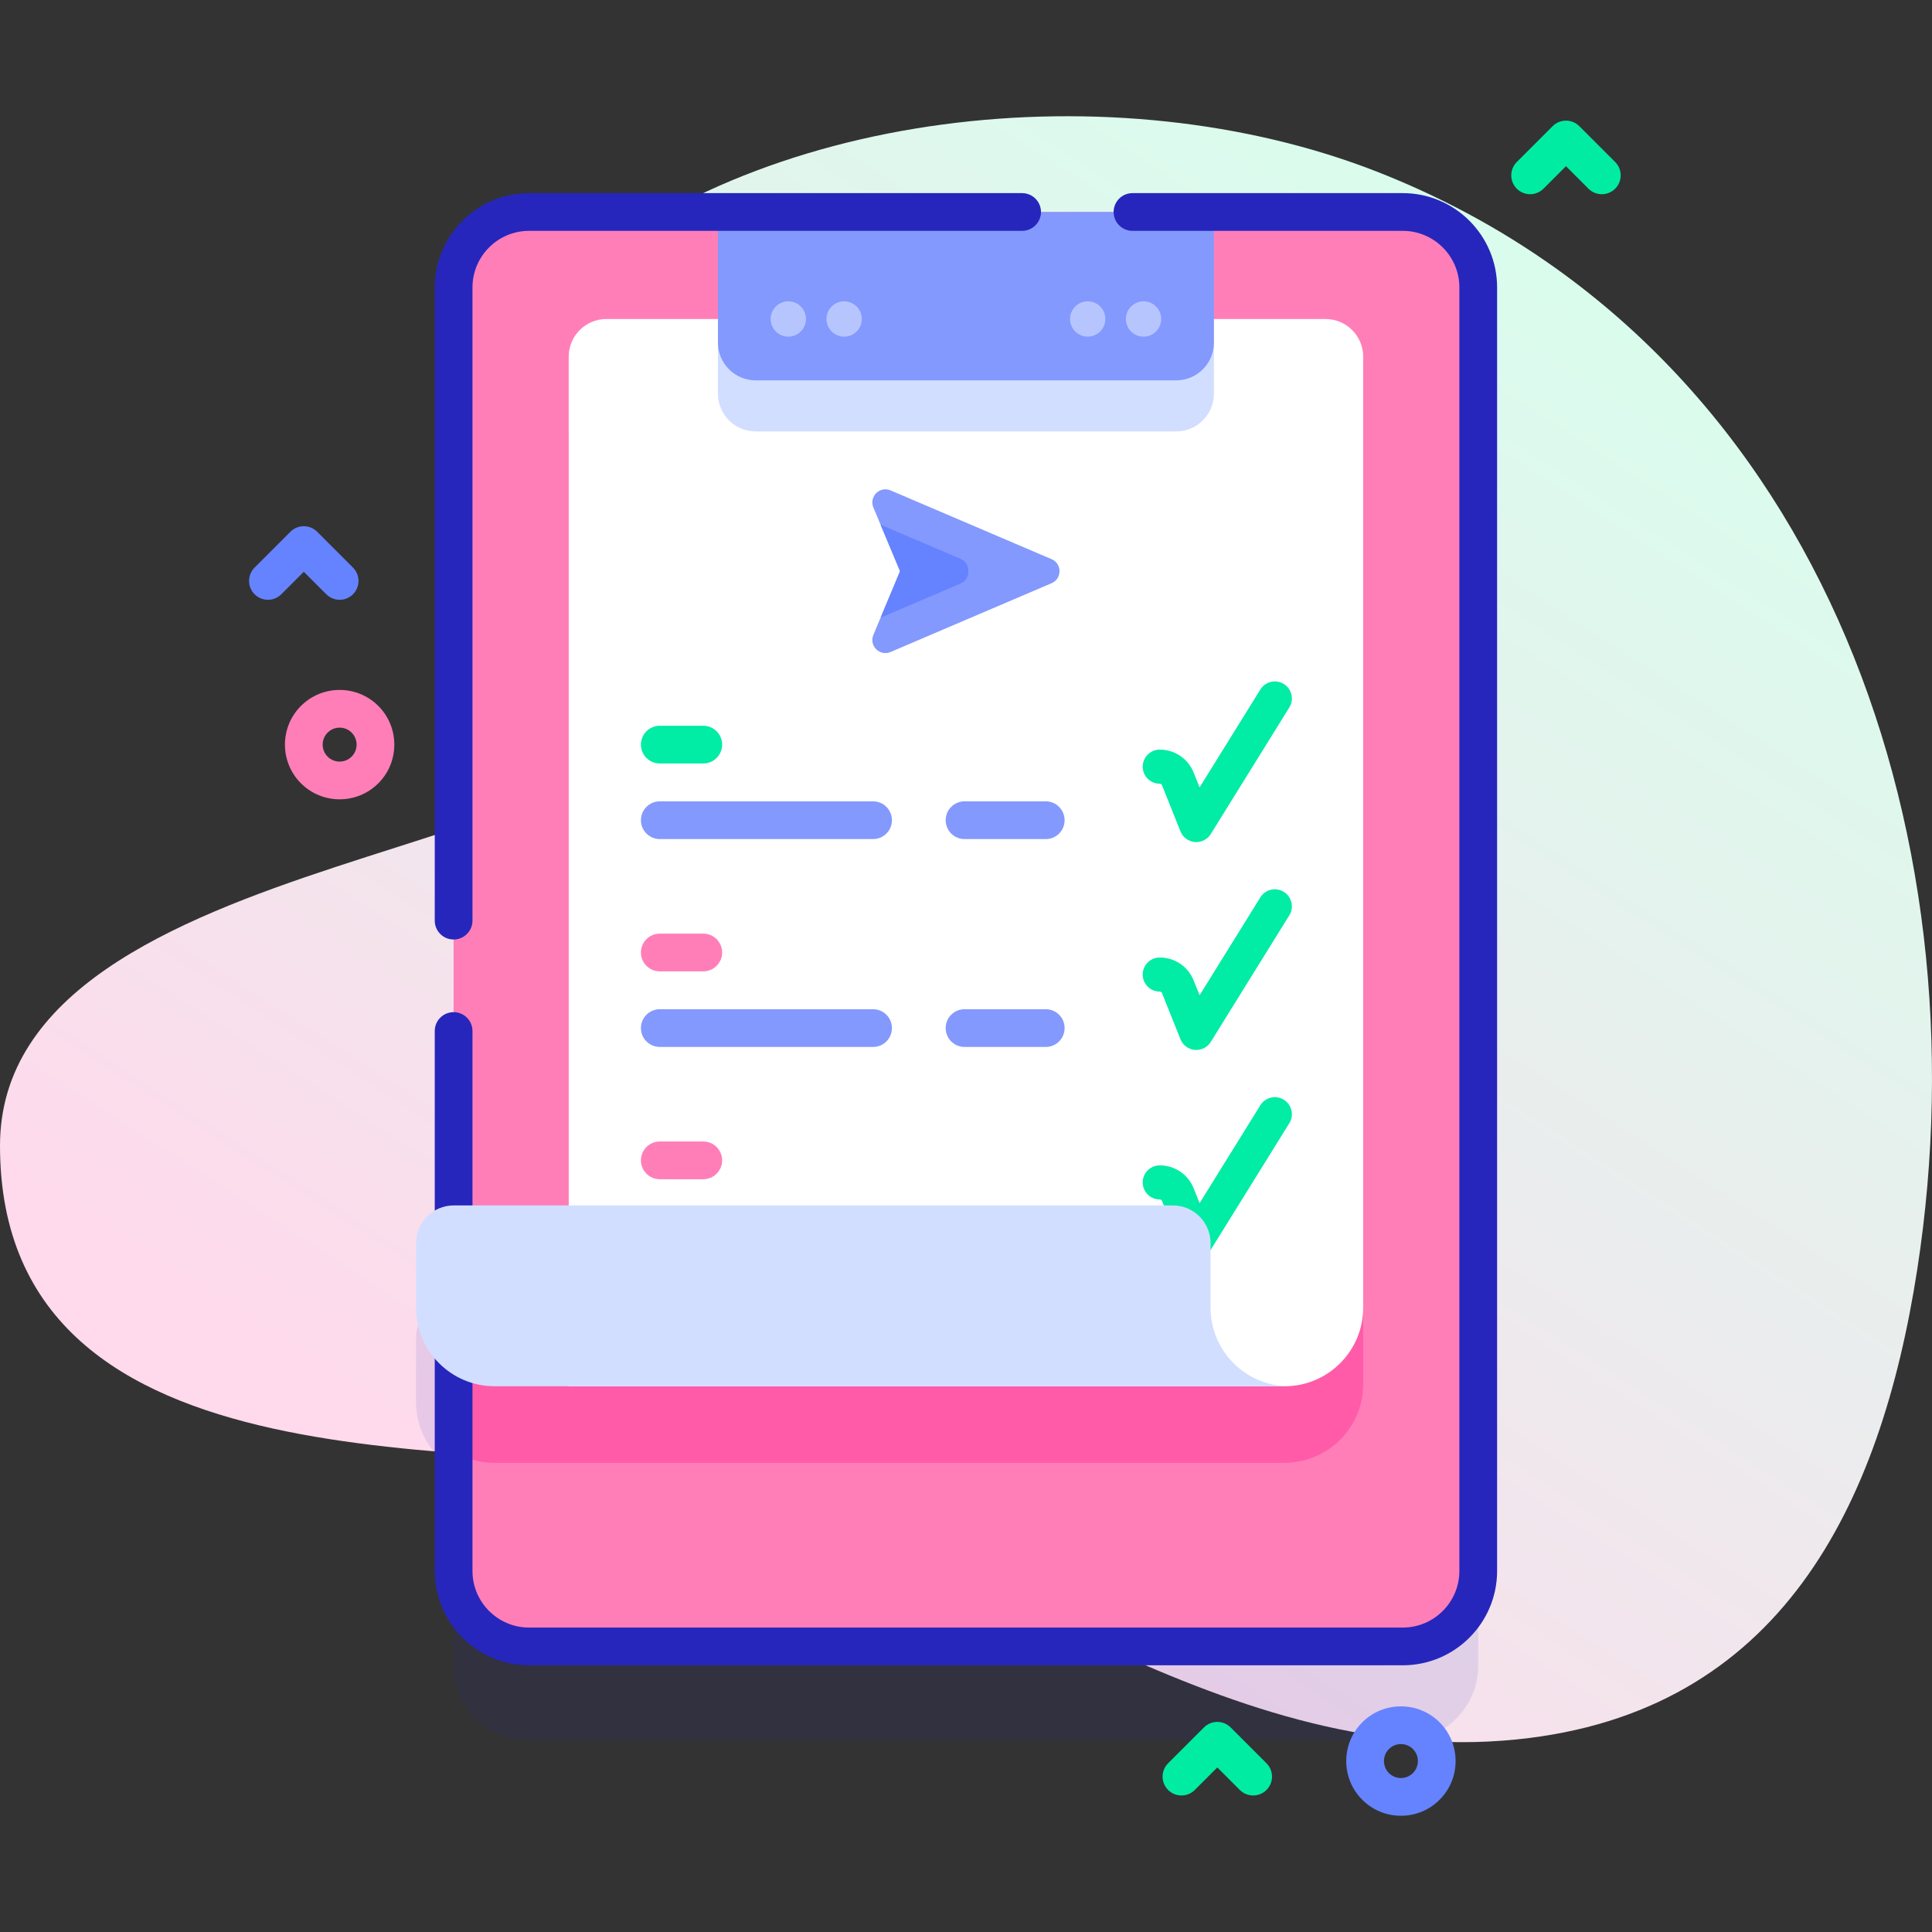
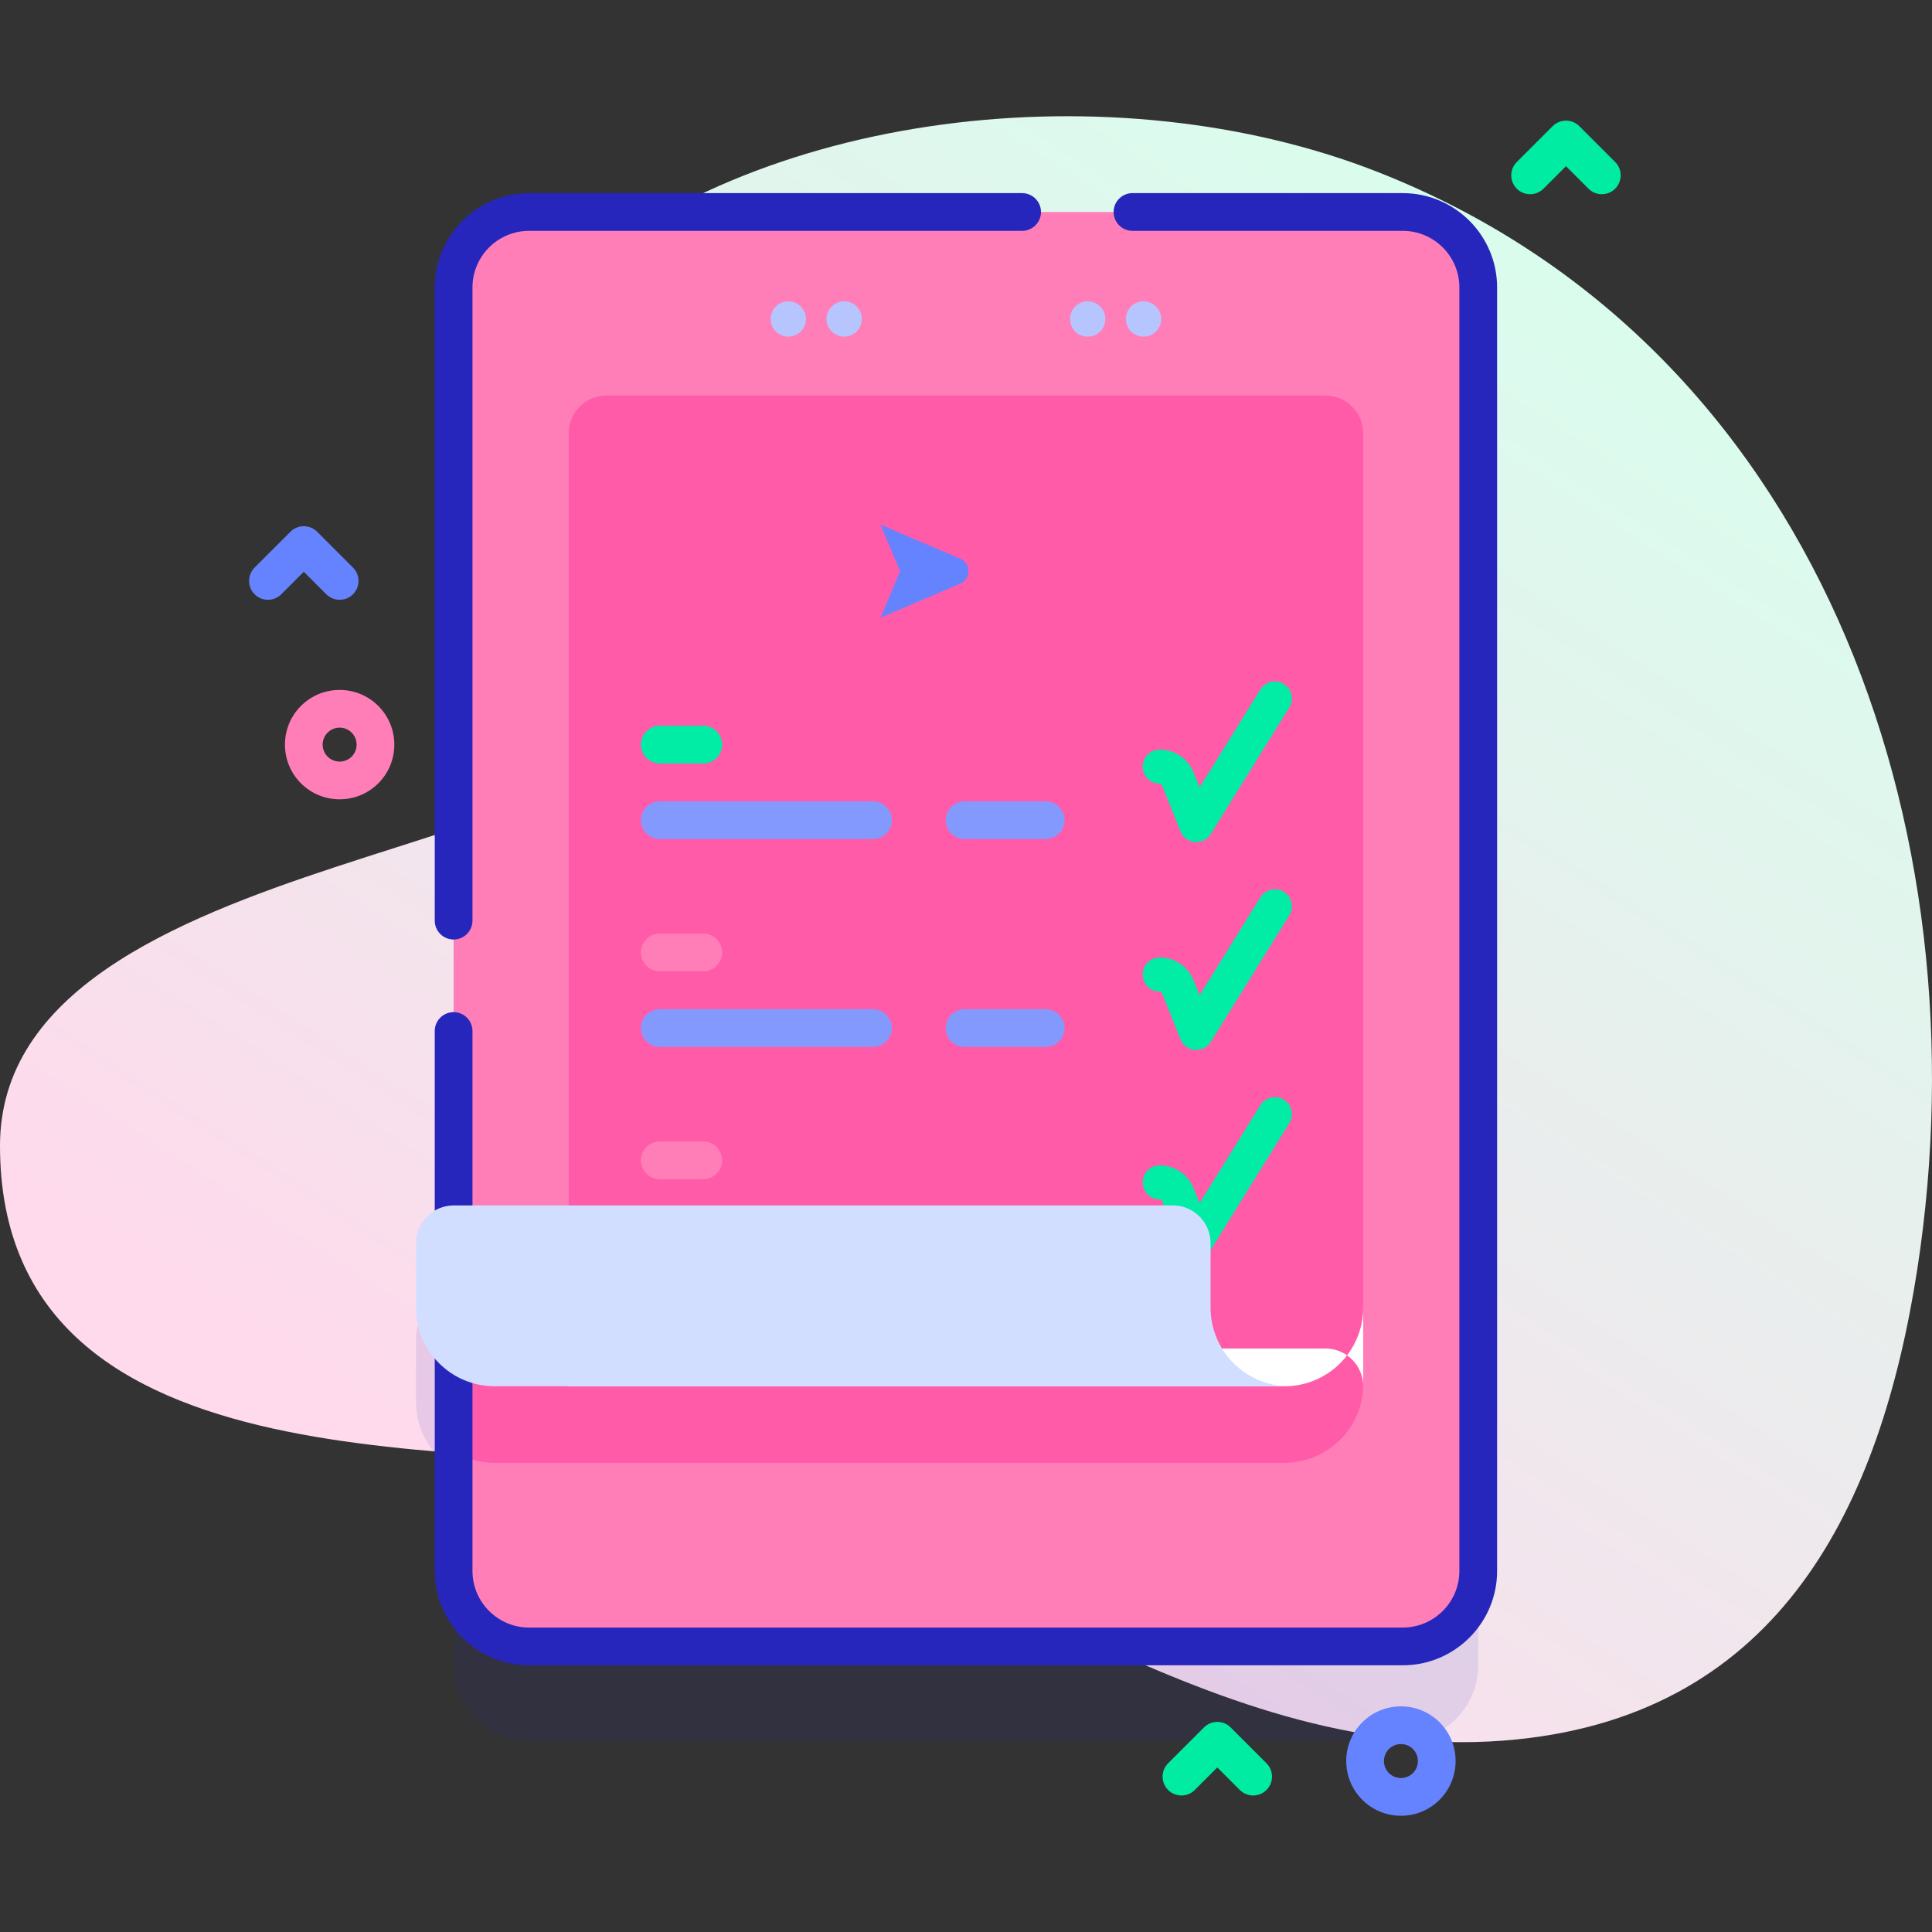
<svg xmlns="http://www.w3.org/2000/svg" id="Capa_1" height="512" viewBox="0 0 512 512" width="512">
  <rect x="0" y="0" width="512" height="512" fill="#333333" stroke="none" />
  <linearGradient id="SVGID_1_" gradientUnits="userSpaceOnUse" x1="420.854" x2="181.854" y1="71.886" y2="442.886">
    <stop offset=".011" stop-color="#dafced" />
    <stop offset=".381" stop-color="#e7f0ed" />
    <stop offset="1" stop-color="#ffd9ec" />
  </linearGradient>
  <g>
    <g>
      <path d="m364.823 45.465c-69.098-27.035-164.784-16.764-217.662 31.51-37.336 34.085-8.439 43.8 17.016 106.17 18.423 45.14-164.177 38.927-164.177 120.495 0 94.299 132.251 76.424 181.329 87.218 75.036 16.504 140.496 78.242 220.668 70.103 69.795-7.086 96.403-61.855 106.109-124.642 18.082-116.976-26.329-245.094-143.283-290.854z" fill="url(#SVGID_1_)" />
    </g>
    <g>
      <path d="m371.749 81.18h-231.54c-11.04 0-20 8.95-20 20v243.272c-5.504.023-9.959 4.489-9.959 9.998v17.08c0 7.518 3.994 14.085 9.959 17.751v52.039c0 11.05 8.96 20 20 20h231.54c11.05 0 20-8.95 20-20v-340.14c0-11.05-8.95-20-20-20z" fill="#2626bc" opacity=".1" />
      <g>
        <path d="m391.749 76.18v340.14c0 11.05-8.95 20-20 20h-231.54c-11.04 0-20-8.95-20-20v-340.14c0-11.05 8.96-20 20-20h231.54c11.05 0 20 8.95 20 20z" fill="#ff7eb8" />
        <path d="m361.259 114.83v252.01c0 11.29-9.01 20.47-20.22 20.79.2.01.4.04.6.04h-210.56c-3.98 0-7.71-1.12-10.87-3.06v-44.86h30.5v-224.92c0-5.53 4.47-10 10-10h190.55c5.52 0 10 4.47 10 10z" fill="#ff5ba8" />
        <g>
-           <path d="m361.259 94.54v252.01c0 11.49-9.33 20.82-20.82 20.82h-189.73v-272.83c0-5.53 4.47-10 10-10h190.55c5.52 0 10 4.47 10 10z" fill="#fff" />
+           <path d="m361.259 94.54v252.01c0 11.49-9.33 20.82-20.82 20.82h-189.73c0-5.53 4.47-10 10-10h190.55c5.52 0 10 4.47 10 10z" fill="#fff" />
          <g>
            <g>
              <path d="m317.032 333.336c-.132 0-.263-.006-.396-.017-1.697-.149-3.166-1.24-3.799-2.822l-4.888-12.22c-.099-.248-.336-.408-.603-.408-2.494 0-4.516-2.022-4.516-4.516s2.022-4.516 4.516-4.516c3.982 0 7.51 2.389 8.989 6.086l1.569 3.924 16.106-25.951c1.315-2.12 4.1-2.771 6.218-1.456 2.119 1.315 2.771 4.099 1.455 6.219l-20.818 33.543c-.825 1.334-2.281 2.134-3.833 2.134z" fill="#01eca5" />
            </g>
            <g>
              <g>
                <path d="m186.373 312.507h-11.52c-2.762 0-5-2.239-5-5s2.238-5 5-5h11.52c2.762 0 5 2.239 5 5s-2.239 5-5 5z" fill="#ff7eb8" />
              </g>
            </g>
          </g>
-           <path d="m321.699 84.54v19.79c0 5.52-4.48 10-10 10h-111.44c-5.52 0-10-4.48-10-10v-19.79z" fill="#d2deff" />
-           <path d="m311.699 100.799h-111.436c-5.523 0-10-4.477-10-10v-34.62h131.436v34.62c0 5.523-4.477 10-10 10z" fill="#8399fe" />
        </g>
        <path d="m371.749 441.321h-231.537c-13.785 0-25-11.215-25-25v-143.091c0-2.761 2.239-5 5-5s5 2.239 5 5v143.09c0 8.271 6.729 15 15 15h231.537c8.271 0 15-6.729 15-15v-340.141c0-8.271-6.729-15-15-15h-71.627c-2.761 0-5-2.239-5-5s2.239-5 5-5h71.627c13.785 0 25 11.215 25 25v340.142c0 13.785-11.215 25-25 25z" fill="#2626bc" />
        <path d="m120.212 248.978c-2.761 0-5-2.239-5-5v-167.799c0-13.785 11.215-25 25-25h130.658c2.761 0 5 2.239 5 5s-2.239 5-5 5h-130.658c-8.271 0-15 6.729-15 15v167.799c0 2.761-2.238 5-5 5z" fill="#2626bc" />
        <path d="m341.641 367.37h-210.56c-11.5 0-20.83-9.33-20.83-20.84v-17.08c0-5.523 4.477-10 10-10h190.56c5.523 0 10 4.477 10 10v17.08c0 11.51 9.33 20.84 20.83 20.84z" fill="#d2deff" />
        <g fill="#b7c5ff">
          <g>
            <circle cx="223.711" cy="84.535" r="4.678" />
            <circle cx="208.91" cy="84.535" r="4.678" />
          </g>
          <g>
            <circle cx="303.051" cy="84.535" r="4.678" />
            <circle cx="288.251" cy="84.535" r="4.678" />
          </g>
        </g>
        <g>
          <g>
            <path d="m317.032 223.162c-.132 0-.263-.006-.396-.017-1.697-.149-3.166-1.24-3.799-2.822l-4.888-12.22c-.099-.248-.336-.408-.603-.408-2.494 0-4.516-2.022-4.516-4.516s2.022-4.516 4.516-4.516c3.982 0 7.51 2.389 8.989 6.086l1.569 3.924 16.106-25.951c1.315-2.12 4.1-2.771 6.218-1.456 2.119 1.315 2.771 4.099 1.455 6.219l-20.818 33.544c-.825 1.333-2.281 2.133-3.833 2.133z" fill="#01eca5" />
          </g>
          <g>
            <g>
              <path d="m231.373 222.364h-56.52c-2.762 0-5-2.239-5-5s2.238-5 5-5h56.52c2.762 0 5 2.239 5 5s-2.239 5-5 5z" fill="#8399fe" />
            </g>
            <g>
              <path d="m277.132 222.364h-21.52c-2.762 0-5-2.239-5-5s2.238-5 5-5h21.52c2.762 0 5 2.239 5 5s-2.238 5-5 5z" fill="#8399fe" />
            </g>
            <g>
              <path d="m186.373 202.332h-11.52c-2.762 0-5-2.239-5-5s2.238-5 5-5h11.52c2.762 0 5 2.239 5 5s-2.239 5-5 5z" fill="#01eca5" />
            </g>
          </g>
        </g>
        <g>
          <g>
            <path d="m317.032 278.249c-.132 0-.263-.006-.396-.017-1.697-.149-3.166-1.24-3.799-2.822l-4.888-12.22c-.099-.248-.336-.408-.603-.408-2.494 0-4.516-2.022-4.516-4.516s2.022-4.516 4.516-4.516c3.982 0 7.51 2.389 8.989 6.086l1.569 3.924 16.106-25.951c1.315-2.12 4.1-2.771 6.218-1.456 2.119 1.315 2.771 4.099 1.455 6.219l-20.818 33.544c-.825 1.333-2.281 2.133-3.833 2.133z" fill="#01eca5" />
          </g>
          <g>
            <g>
              <path d="m231.373 277.451h-56.52c-2.762 0-5-2.239-5-5s2.238-5 5-5h56.52c2.762 0 5 2.239 5 5s-2.239 5-5 5z" fill="#8399fe" />
            </g>
            <g>
              <path d="m277.132 277.451h-21.52c-2.762 0-5-2.239-5-5s2.238-5 5-5h21.52c2.762 0 5 2.239 5 5s-2.238 5-5 5z" fill="#8399fe" />
            </g>
            <g>
              <path d="m186.373 257.42h-11.52c-2.762 0-5-2.239-5-5s2.238-5 5-5h11.52c2.762 0 5 2.239 5 5s-2.239 5-5 5z" fill="#ff7eb8" />
            </g>
          </g>
        </g>
        <g>
-           <path d="m231.452 134.482 7.068 16.891-7.068 16.891c-1.2 2.868 1.695 5.743 4.555 4.521l42.676-18.228c2.804-1.197 2.804-5.172 0-6.369l-42.676-18.228c-2.86-1.221-5.755 1.654-4.555 4.522z" fill="#8399fe" />
          <path d="m254.644 154.606-21.279 9.094 5.154-12.328-5.16-12.328 21.285 9.094c2.655 1.135 2.655 5.339 0 6.468z" fill="#6583fe" />
        </g>
      </g>
      <path d="m90.006 211.826c-3.713 0-7.426-1.414-10.253-4.24-5.653-5.654-5.653-14.853 0-20.506s14.853-5.654 20.506 0 5.653 14.853 0 20.506c-2.826 2.826-6.539 4.24-10.253 4.24zm.001-18.992c-1.153 0-2.305.438-3.182 1.316-1.755 1.754-1.755 4.609 0 6.364 1.754 1.755 4.61 1.755 6.364 0 1.755-1.754 1.755-4.609 0-6.364-.877-.877-2.03-1.316-3.182-1.316z" fill="#ff7eb8" />
      <path d="m371.259 481.196c-3.873 0-7.514-1.508-10.253-4.248-5.653-5.653-5.653-14.852 0-20.505s14.853-5.654 20.506 0c5.653 5.654 5.653 14.853 0 20.506-2.738 2.739-6.379 4.247-10.253 4.247zm.001-18.998c-1.153 0-2.305.438-3.182 1.316-1.754 1.754-1.754 4.609 0 6.364.85.851 1.98 1.318 3.182 1.318s2.332-.468 3.182-1.318c1.754-1.755 1.754-4.61 0-6.365-.878-.876-2.03-1.315-3.182-1.315z" fill="#6583fe" />
      <path d="m332.098 475.82c-1.28 0-2.559-.488-3.536-1.464l-5.964-5.964-5.964 5.964c-1.953 1.952-5.118 1.952-7.071 0-1.953-1.953-1.953-5.119 0-7.071l9.5-9.5c1.953-1.952 5.118-1.952 7.071 0l9.5 9.5c1.953 1.953 1.953 5.119 0 7.071-.977.976-2.256 1.464-3.536 1.464z" fill="#00eca2" />
      <path d="m90.007 158.95c-1.28 0-2.559-.488-3.536-1.464l-5.964-5.964-5.964 5.964c-1.953 1.952-5.118 1.952-7.071 0-1.953-1.953-1.953-5.119 0-7.071l9.5-9.5c1.953-1.952 5.118-1.952 7.071 0l9.5 9.5c1.953 1.953 1.953 5.119 0 7.071-.977.975-2.256 1.464-3.536 1.464z" fill="#6583fe" />
      <path d="m424.499 51.47c-1.28 0-2.559-.488-3.536-1.464l-5.964-5.964-5.964 5.964c-1.953 1.952-5.118 1.952-7.071 0-1.953-1.953-1.953-5.119 0-7.071l9.5-9.5c1.953-1.952 5.118-1.952 7.071 0l9.5 9.5c1.953 1.953 1.953 5.119 0 7.071-.977.976-2.257 1.464-3.536 1.464z" fill="#00eca2" />
    </g>
  </g>
</svg>